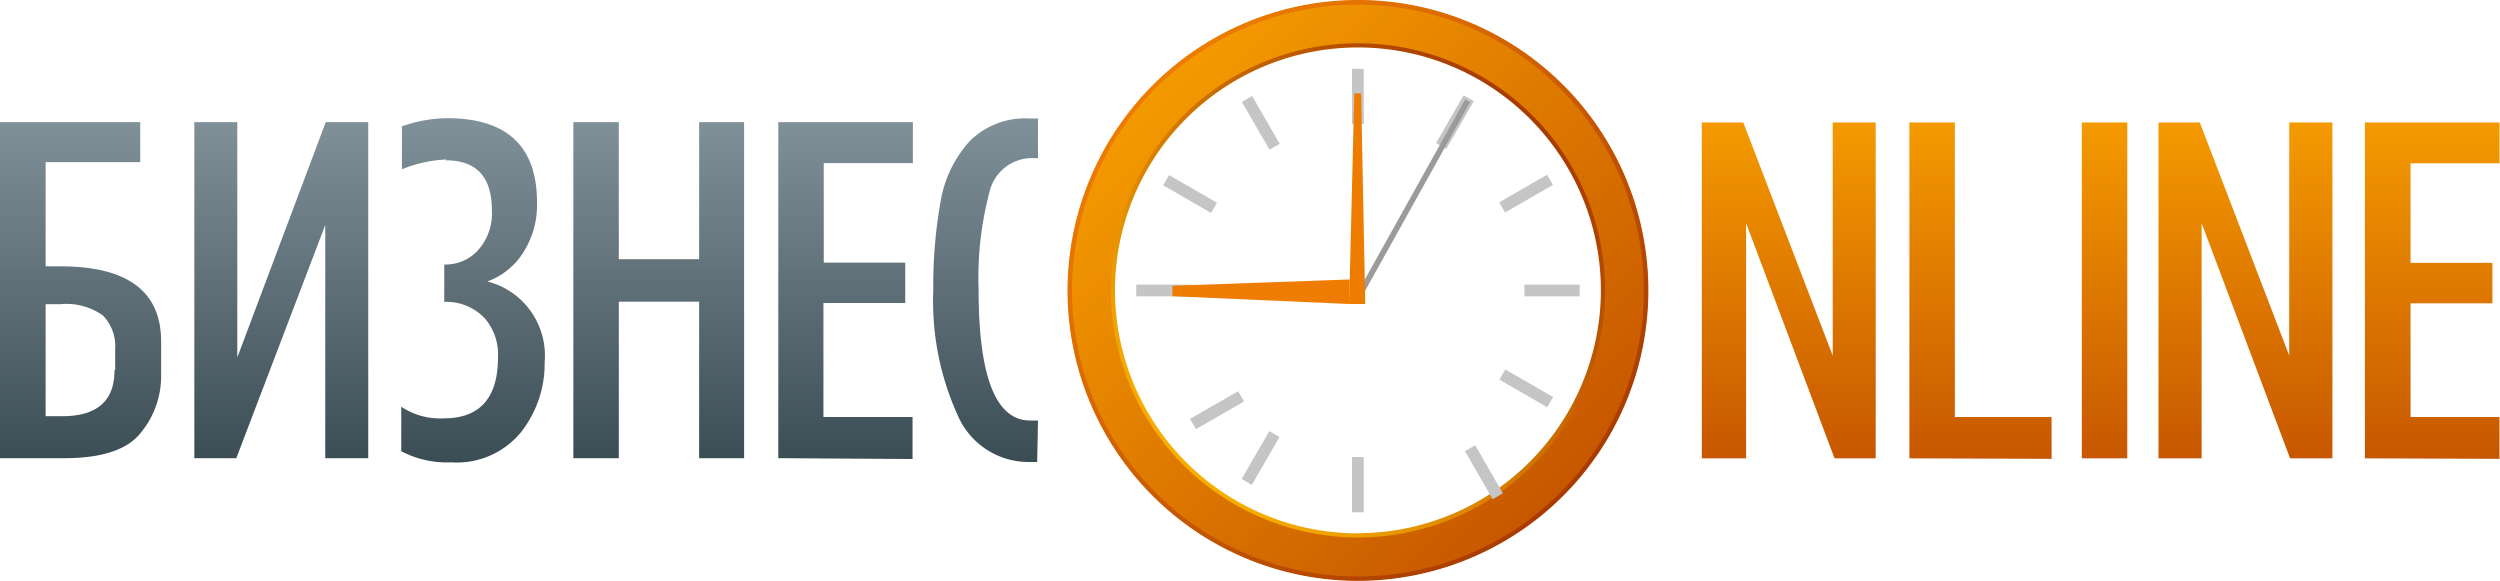
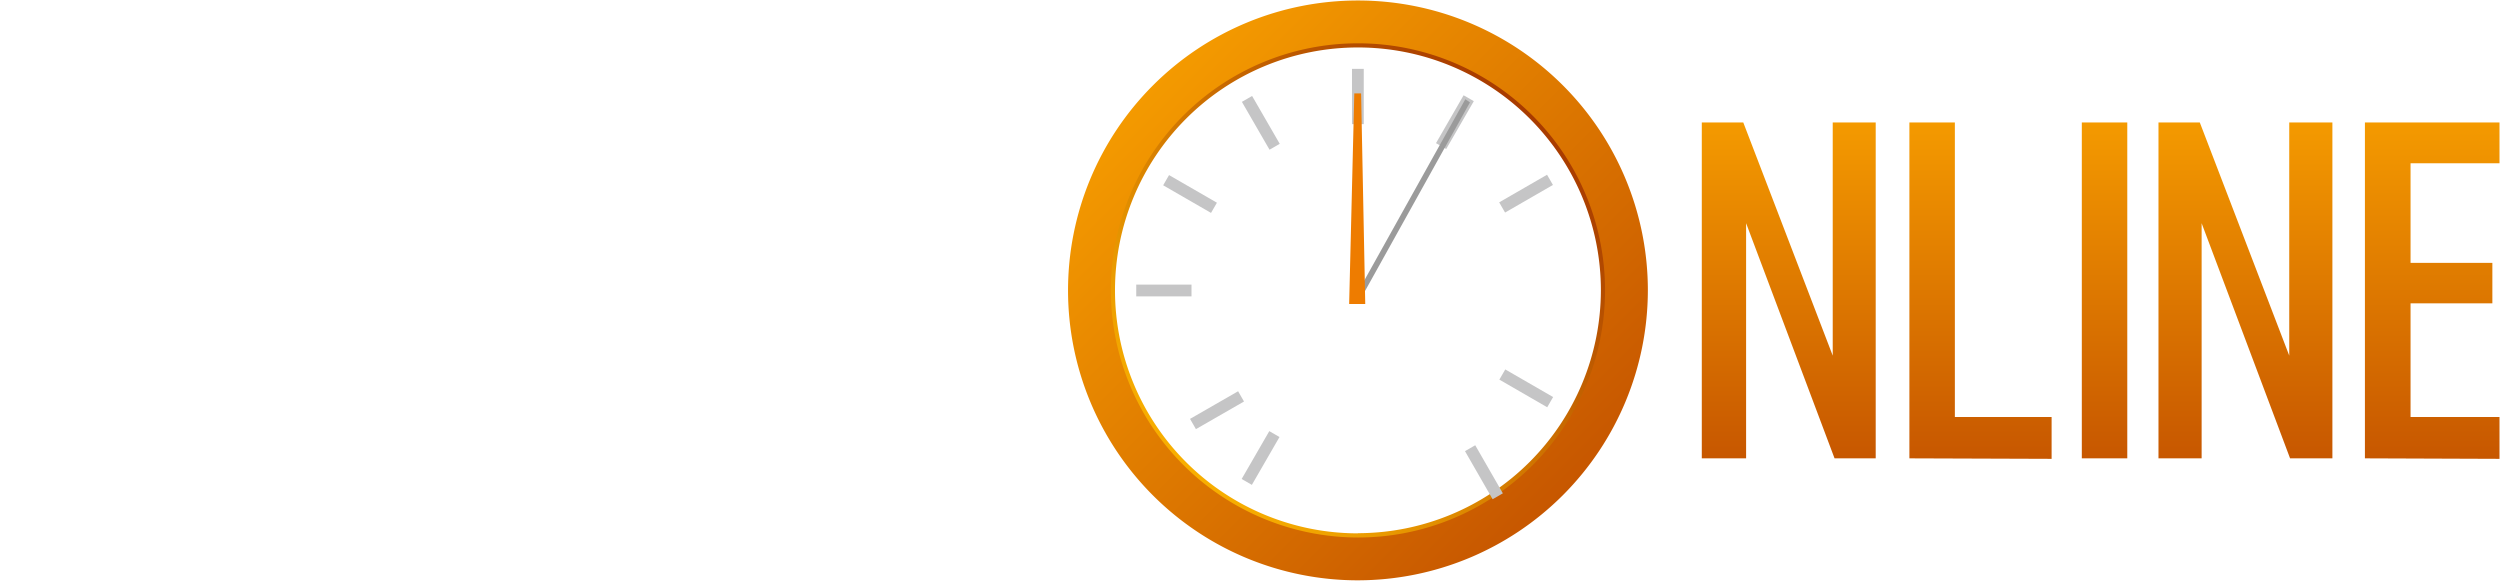
<svg xmlns="http://www.w3.org/2000/svg" xmlns:xlink="http://www.w3.org/1999/xlink" id="_1" data-name="1" viewBox="0 0 150.65 35">
  <defs>
    <style>.cls-1,.cls-2,.cls-3,.cls-4,.cls-5,.cls-6,.cls-8,.cls-9{fill-rule:evenodd;}.cls-1{fill:url(#GradientFill_1);}.cls-2{fill:url(#GradientFill_2);}.cls-3{fill:url(#GradientFill_1-2);}.cls-4{fill:none;}.cls-5{fill:url(#GradientFill_4);}.cls-6{fill:url(#GradientFill_5);}.cls-7{fill:#c5c5c6;}.cls-8{fill:#9b9b9b;}.cls-9{fill:#ee7c00;}</style>
    <linearGradient id="GradientFill_1" x1="472.07" y1="280.25" x2="472.07" y2="300.49" gradientUnits="userSpaceOnUse">
      <stop offset="0" stop-color="#f49a00" />
      <stop offset="1" stop-color="#c75700" />
    </linearGradient>
    <linearGradient id="GradientFill_2" x1="376.7" y1="280.02" x2="376.7" y2="300.72" gradientUnits="userSpaceOnUse">
      <stop offset="0" stop-color="#819199" />
      <stop offset="1" stop-color="#3a4c54" />
    </linearGradient>
    <linearGradient id="GradientFill_1-2" x1="414.94" y1="278.03" x2="439.63" y2="302.71" xlink:href="#GradientFill_1" />
    <linearGradient id="GradientFill_4" x1="416.76" y1="300.89" x2="437.81" y2="279.85" gradientUnits="userSpaceOnUse">
      <stop offset="0" stop-color="#f8af00" />
      <stop offset="1" stop-color="#a83b00" />
    </linearGradient>
    <linearGradient id="GradientFill_5" x1="414.92" y1="278.01" x2="439.65" y2="302.74" gradientUnits="userSpaceOnUse">
      <stop offset="0" stop-color="#ee7c00" />
      <stop offset="1" stop-color="#a83b00" />
    </linearGradient>
  </defs>
  <title>logo_BO_1</title>
  <path class="cls-1" d="M448,300.49V280.25h2.5l5.39,14.05V280.25h2.59v20.24H456l-5.33-14.17v14.17Zm12.51,0V280.25h2.74V298h5.83v2.52Zm10.39,0V280.25h2.74v20.24Zm4.62,0V280.25h2.49l5.39,14.05V280.25H486v20.24h-2.55l-5.33-14.17v14.17Zm12.44,0V280.25h8.11v2.46h-5.36v6h4.93v2.44h-4.93V298h5.36v2.52Z" transform="translate(-345.45 -272.87)" />
-   <path class="cls-2" d="M352.39,295.15v-1.27a2.63,2.63,0,0,0-.74-2,3.79,3.79,0,0,0-2.56-.68h-.89v6.75h1c2.1,0,3.15-.92,3.15-2.77Zm1.51-14.92v2.41h-5.7v6.28h.89q6.07,0,6.07,4.53v2.07a5.35,5.35,0,0,1-1.22,3.42q-1.21,1.55-4.66,1.54h-3.83V280.23Zm3.26,20.25V280.23h2.59v14.18l5.33-14.18h2.56v20.25h-2.59V286.43l-5.36,14.05Zm15.19-18a8,8,0,0,0-2.68.59v-2.59a8.61,8.61,0,0,1,2.71-.49q5.43,0,5.43,5.08a5.29,5.29,0,0,1-.82,3,4.29,4.29,0,0,1-2.17,1.76,4.61,4.61,0,0,1,3.45,4.87,6.65,6.65,0,0,1-1.43,4.22,5,5,0,0,1-4.21,1.81,5.87,5.87,0,0,1-3-.67v-2.68a4.22,4.22,0,0,0,2.56.7q3.27,0,3.27-3.69a3.34,3.34,0,0,0-.79-2.33,3.19,3.19,0,0,0-2.45-1v-2.25a2.66,2.66,0,0,0,1.94-.76,3.31,3.31,0,0,0,.93-2.52c0-2-.93-3-2.78-3Zm7.65,18V280.23h2.74v8.26h4.84v-8.26h2.71v20.25h-2.71v-9.43h-4.84v9.43Zm12.35,0V280.23h8.11v2.47h-5.37v6H400v2.43h-4.93V298h5.37v2.53Zm15.6.23h-.47a4.65,4.65,0,0,1-4.33-2.84,16.62,16.62,0,0,1-1.46-7.51,28.62,28.62,0,0,1,.44-5.34,7.15,7.15,0,0,1,1.75-3.64,4.72,4.72,0,0,1,3.6-1.37H408v2.39h-.22a2.63,2.63,0,0,0-2.71,2.07,20.13,20.13,0,0,0-.65,5.85q0,7.89,3.11,7.89H408Z" transform="translate(-345.45 -272.87)" />
  <path class="cls-3" d="M427.28,307.84a17.47,17.47,0,1,1,17.47-17.47,17.5,17.5,0,0,1-17.47,17.47Zm0-2.75a14.72,14.72,0,1,0-14.71-14.72A14.75,14.75,0,0,0,427.28,305.09Z" transform="translate(-345.45 -272.87)" />
  <path class="cls-4" d="M427.28,307.84a17.47,17.47,0,1,1,17.47-17.47,17.5,17.5,0,0,1-17.47,17.47Zm0-2.75a14.72,14.72,0,1,0-14.71-14.72A14.75,14.75,0,0,0,427.28,305.09Z" transform="translate(-345.45 -272.87)" />
  <path class="cls-5" d="M427.28,305.26a14.89,14.89,0,1,0-14.89-14.89,14.92,14.92,0,0,0,14.89,14.89Zm0-.25a14.64,14.64,0,1,1,14.64-14.64A14.66,14.66,0,0,1,427.28,305Z" transform="translate(-345.45 -272.87)" />
-   <path class="cls-6" d="M427.28,272.87a17.5,17.5,0,1,1-17.5,17.5,17.53,17.53,0,0,1,17.5-17.5Zm0,.28a17.23,17.23,0,1,0,17.23,17.22A17.25,17.25,0,0,0,427.28,273.15Z" transform="translate(-345.45 -272.87)" />
  <rect class="cls-7" x="68.47" y="17.15" width="3.33" height="0.71" />
-   <rect class="cls-7" x="91.86" y="17.15" width="3.33" height="0.71" />
  <rect class="cls-7" x="415.49" y="295.87" width="3.33" height="0.71" transform="matrix(0.87, -0.5, 0.5, 0.87, -437.7, -24.42)" />
  <rect class="cls-7" x="435.75" y="284.18" width="3.33" height="0.71" transform="translate(-429.11 -16.22) rotate(-29.98)" />
  <rect class="cls-7" x="419.77" y="300.15" width="3.33" height="0.71" transform="translate(-395 242.32) rotate(-60)" />
  <rect class="cls-7" x="431.47" y="279.9" width="3.33" height="0.71" transform="translate(-371.48 242.58) rotate(-60.03)" />
-   <rect class="cls-7" x="81.47" y="27.54" width="0.71" height="3.33" />
  <rect class="cls-7" x="81.47" y="4.15" width="0.71" height="3.33" />
  <rect class="cls-7" x="432.77" y="298.84" width="0.71" height="3.33" transform="matrix(0.87, -0.5, 0.5, 0.87, -437.65, -16.42)" />
  <rect class="cls-7" x="421.08" y="278.59" width="0.71" height="3.33" transform="translate(-429.13 -24.5) rotate(-30.01)" />
  <rect class="cls-7" x="437.05" y="294.56" width="0.71" height="3.33" transform="translate(-383.31 254.01) rotate(-59.99)" />
  <rect class="cls-7" x="416.8" y="282.87" width="0.71" height="3.33" transform="translate(-383.28 230.69) rotate(-60)" />
  <polygon class="cls-8" points="81.92 18.14 81.62 17.96 88.3 5.98 88.58 6.17 81.92 18.14" />
  <polygon class="cls-9" points="81.3 18.32 82.27 18.32 82.02 5.63 81.61 5.63 81.3 18.32" />
-   <polygon class="cls-9" points="81.33 18.32 81.33 16.84 70.65 17.22 70.65 17.85 81.33 18.32" />
</svg>